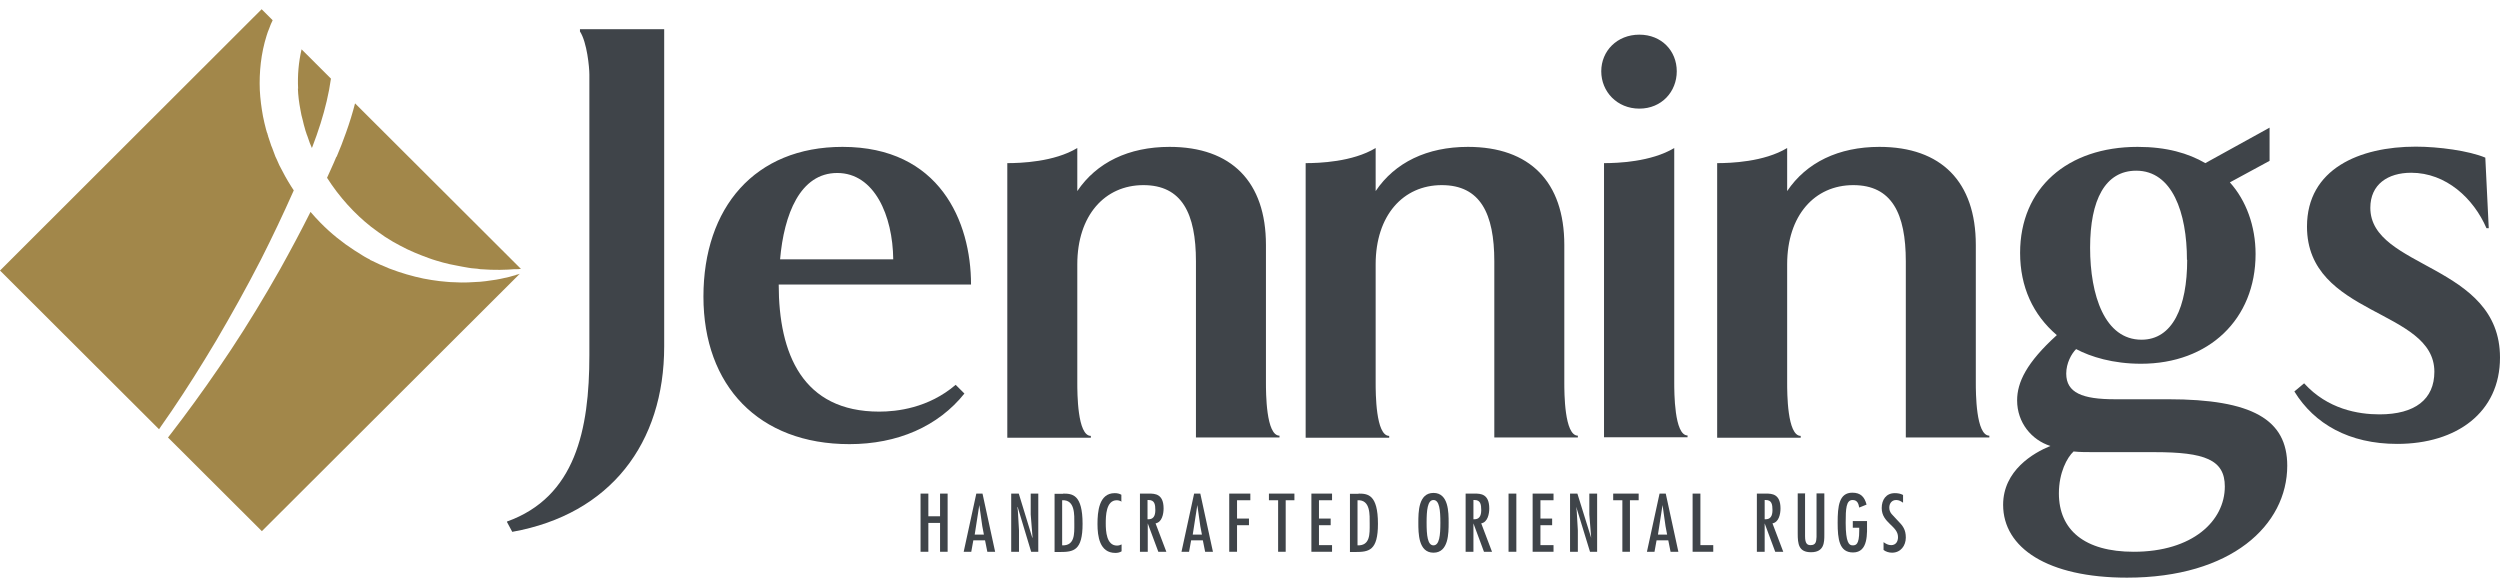
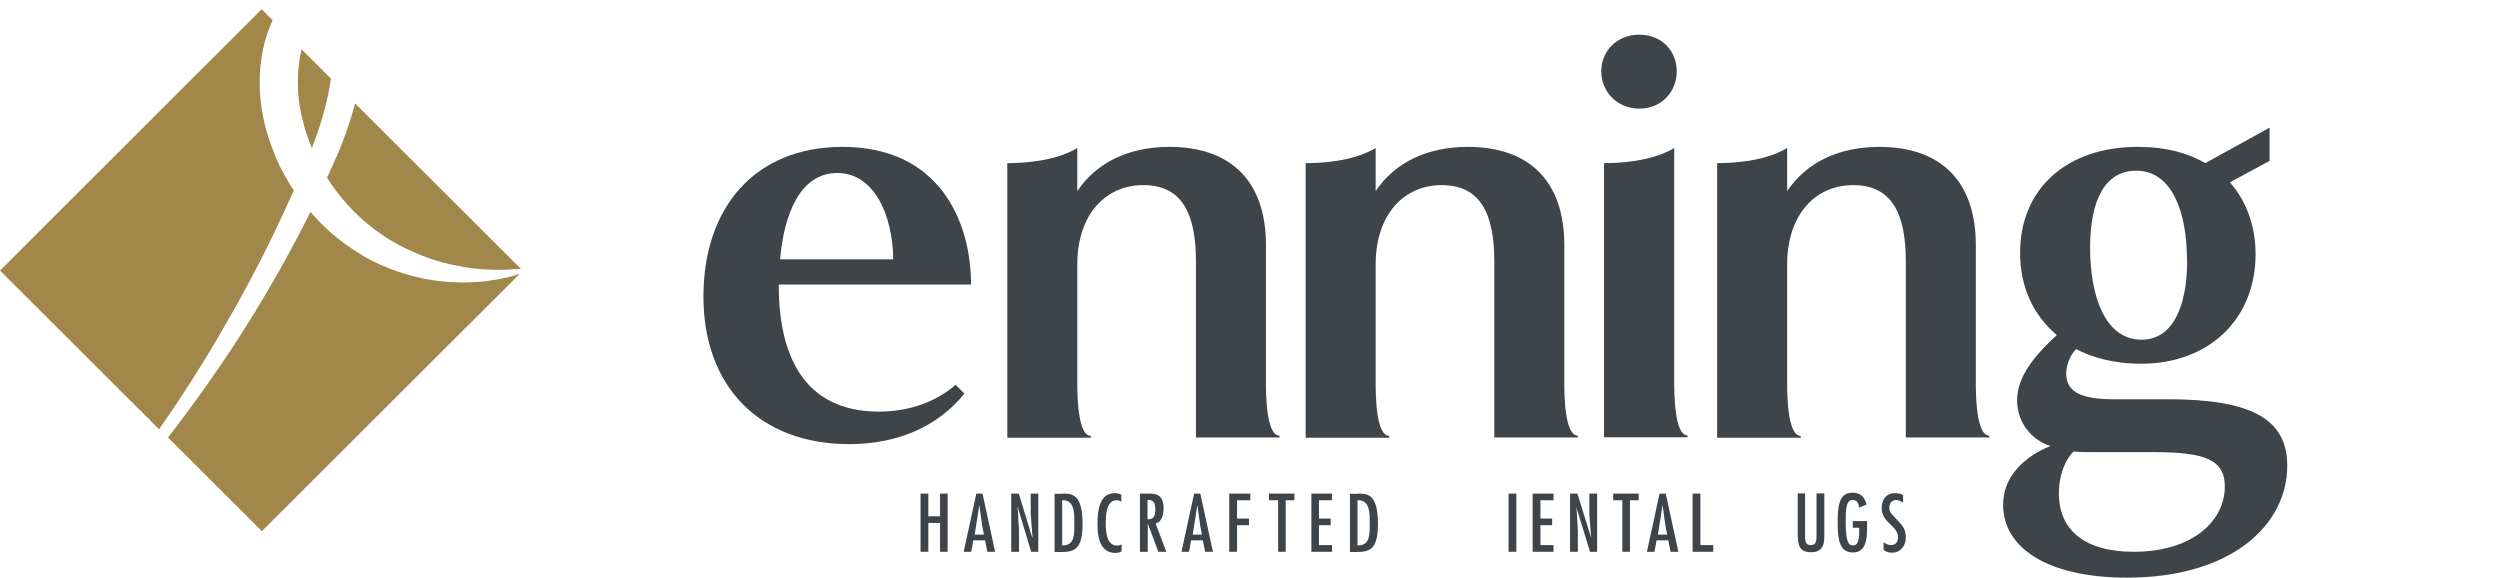
<svg xmlns="http://www.w3.org/2000/svg" fill="none" viewBox="0 0 264 61" height="61" width="264">
  <path fill="#A2874A" d="M54.458 29.053C54.24 29.101 54.022 29.174 53.755 29.246C53.488 29.295 53.197 29.367 52.882 29.44C52.567 29.512 52.228 29.561 51.864 29.609C51.501 29.682 51.113 29.706 50.701 29.754C49.877 29.803 48.956 29.875 47.962 29.803C47.454 29.803 46.945 29.73 46.387 29.682C45.854 29.609 45.297 29.537 44.715 29.416C43.552 29.174 42.364 28.835 41.104 28.352C40.789 28.206 40.474 28.086 40.134 27.941C39.844 27.795 39.553 27.674 39.262 27.529H39.238L39.189 27.481H39.141L39.02 27.384L38.777 27.263C38.608 27.167 38.462 27.094 38.317 26.997C38.002 26.804 37.711 26.61 37.396 26.417C36.16 25.619 34.948 24.651 33.833 23.515C33.47 23.152 33.13 22.765 32.791 22.378C31.749 24.458 30.658 26.489 29.568 28.448C27.871 31.447 26.15 34.277 24.405 36.913C22.66 39.549 20.94 41.967 19.292 44.168C18.88 44.724 18.468 45.256 18.08 45.764C17.959 45.909 17.862 46.054 17.741 46.199L27.653 56.09L54.894 28.908C54.894 28.908 54.821 28.932 54.773 28.956C54.676 28.98 54.579 29.005 54.482 29.029" />
  <path fill="#A2874A" d="M31.458 9.343C31.482 10.093 31.579 10.843 31.725 11.592C31.773 11.955 31.87 12.318 31.967 12.681C32.015 12.85 32.04 13.019 32.088 13.188C32.137 13.382 32.209 13.575 32.258 13.793L32.355 14.083C32.355 14.083 32.403 14.252 32.452 14.349C32.5 14.518 32.573 14.688 32.621 14.833C32.67 15.002 32.742 15.171 32.815 15.341C32.864 15.438 32.888 15.534 32.936 15.631C32.936 15.583 32.985 15.534 32.985 15.51C33.3 14.688 33.591 13.866 33.857 13.019C34.342 11.471 34.73 9.875 34.948 8.303L31.846 5.208C31.531 6.562 31.41 7.965 31.482 9.367" />
  <path fill="#A2874A" d="M35.53 16.526C35.36 16.961 35.166 17.372 34.972 17.808C34.827 18.146 34.681 18.46 34.536 18.775C35.845 20.831 37.468 22.596 39.189 23.95C39.456 24.144 39.698 24.337 39.941 24.506C40.183 24.676 40.425 24.845 40.668 25.014C40.934 25.184 41.225 25.353 41.492 25.522C41.734 25.667 42.001 25.788 42.243 25.933C43.261 26.489 44.303 26.901 45.297 27.263C45.806 27.457 46.29 27.578 46.775 27.723C47.26 27.844 47.72 27.965 48.181 28.037C48.641 28.134 49.077 28.206 49.489 28.279C49.708 28.328 49.901 28.328 50.12 28.352C50.313 28.352 50.532 28.4 50.701 28.424C52.252 28.545 53.488 28.497 54.337 28.424C54.434 28.424 54.53 28.424 54.627 28.424C54.724 28.424 54.797 28.424 54.894 28.4C54.942 28.4 54.967 28.4 55.015 28.4L37.493 10.915C37.226 11.955 36.911 12.971 36.547 13.986C36.232 14.881 35.893 15.752 35.53 16.598" />
  <path fill="#A2874A" d="M18.128 43.394C19.655 41.145 21.23 38.654 22.83 35.969C24.405 33.285 26.005 30.431 27.556 27.409C28.744 25.063 29.907 22.62 31.022 20.105C30.925 19.96 30.852 19.839 30.755 19.694C30.295 18.968 29.883 18.219 29.495 17.445C29.398 17.251 29.325 17.034 29.228 16.84C29.131 16.647 29.034 16.453 28.962 16.211C28.889 15.994 28.792 15.776 28.719 15.558C28.671 15.462 28.622 15.341 28.598 15.244L28.501 14.954C28.428 14.76 28.38 14.567 28.307 14.373V14.325L28.259 14.228V14.156L28.186 13.986L28.089 13.648C27.968 13.213 27.871 12.753 27.774 12.294C27.605 11.375 27.483 10.456 27.435 9.512C27.362 7.626 27.556 5.643 28.162 3.733L28.283 3.37L28.428 3.007L28.574 2.62C28.574 2.62 28.622 2.499 28.647 2.451L28.719 2.306L28.792 2.136L27.629 0.976L0 28.569L16.795 45.329C16.795 45.329 16.917 45.135 16.989 45.038C17.353 44.506 17.741 43.95 18.128 43.394Z" />
-   <path fill="#3F4449" d="M53.537 55.075C60.759 52.487 62.237 45.401 62.237 37.517V7.868C62.237 7.118 61.995 4.482 61.244 3.321V3.08H70.138V36.574C70.138 46.804 64.467 54.301 54.094 56.163L53.537 55.123V55.075Z" />
  <path fill="#3F4449" d="M94.326 27.384C94.277 22.765 92.338 18.267 88.412 18.267C84.486 18.267 82.789 22.644 82.377 27.384H94.35H94.326ZM101.863 41.532C99.076 45.038 94.762 46.901 89.697 46.901C80.123 46.901 74.283 40.734 74.283 31.326C74.283 21.919 79.711 15.51 88.969 15.51C99.221 15.51 102.541 23.394 102.541 30.044H82.232C82.232 37.372 84.752 43.467 92.847 43.467C94.689 43.467 98.034 43.104 100.918 40.637L101.839 41.556L101.863 41.532Z" />
  <path fill="#3F4449" d="M106.371 17.227C107.776 17.227 111.315 17.106 113.763 15.631V20.177C115.798 17.154 119.191 15.51 123.505 15.51C130.049 15.51 133.684 19.21 133.684 25.861V40.395C133.684 41.435 133.684 46.006 135.114 46.006V46.199H126.292V27.602C126.292 22.547 124.814 19.549 120.742 19.549C116.671 19.549 113.763 22.741 113.763 27.916V40.419C113.763 41.459 113.763 46.03 115.193 46.03V46.224H106.371V17.227Z" />
  <path fill="#3F4449" d="M137.877 17.227C139.283 17.227 142.821 17.106 145.269 15.631V20.177C147.305 17.154 150.698 15.51 155.012 15.51C161.555 15.51 165.191 19.21 165.191 25.861V40.395C165.191 41.435 165.191 46.006 166.621 46.006V46.199H157.799V27.602C157.799 22.547 156.321 19.549 152.249 19.549C148.177 19.549 145.269 22.741 145.269 27.916V40.419C145.269 41.459 145.269 46.03 146.699 46.03V46.224H137.877V17.227Z" />
  <path fill="#3F4449" d="M169.408 17.227C170.765 17.227 174.352 17.106 176.8 15.631V40.371C176.8 41.411 176.8 45.982 178.205 45.982V46.175H169.384V17.227H169.408ZM173.116 3.66C175.467 3.66 177.066 5.377 177.066 7.529C177.066 9.682 175.467 11.471 173.116 11.471C170.765 11.471 169.093 9.682 169.093 7.529C169.093 5.377 170.765 3.66 173.116 3.66Z" />
  <path fill="#3F4449" d="M181.332 17.227C182.738 17.227 186.276 17.106 188.724 15.631V20.177C190.76 17.154 194.153 15.51 198.467 15.51C205.01 15.51 208.646 19.21 208.646 25.861V40.395C208.646 41.435 208.646 46.006 210.075 46.006V46.199H201.254V27.602C201.254 22.547 199.775 19.549 195.704 19.549C191.632 19.549 188.724 22.741 188.724 27.916V40.419C188.724 41.459 188.724 46.03 190.154 46.03V46.224H181.332V17.227Z" />
  <path fill="#3F4449" d="M230.942 27.433C230.942 22.451 229.391 18.025 225.586 18.025C222.315 18.025 220.715 21.096 220.715 26.151C220.715 31.205 222.266 35.873 226.144 35.873C229.416 35.873 230.967 32.439 230.967 27.433M221.442 47.747C220.327 47.747 219.6 47.747 218.97 47.675C218.291 48.303 217.419 49.899 217.419 52.1C217.419 55.969 220.133 58.267 225.32 58.267C231.548 58.267 234.941 55.002 234.941 51.375C234.941 48.545 232.833 47.747 227.525 47.747H221.418H221.442ZM228.955 42.161C237.85 42.161 241.533 44.313 241.533 49.174C241.533 55.462 235.62 61 224.617 61C216.231 61 211.53 57.856 211.53 53.309C211.53 49.682 214.729 47.82 216.522 47.094C214.535 46.465 213.008 44.627 213.008 42.282C213.008 40.371 214.002 38.291 217.201 35.389C214.68 33.237 213.323 30.286 213.323 26.707C213.323 19.863 218.316 15.51 225.732 15.51C228.81 15.51 231.088 16.187 232.881 17.227L239.667 13.479V16.985L235.475 19.259C237.195 21.169 238.189 23.878 238.189 26.828C238.189 33.721 233.245 38.412 226.095 38.412C223.139 38.412 220.788 37.687 219.237 36.864C218.752 37.348 218.194 38.34 218.194 39.452C218.194 41.483 219.915 42.161 223.308 42.161H228.955Z" />
-   <path fill="#3F4449" d="M243.327 40.492C245.799 43.2 248.998 43.757 251.276 43.757C255.033 43.757 257.069 42.161 257.069 39.258C257.069 32.608 243.618 33.406 243.618 23.926C243.618 17.832 249.168 15.486 255.105 15.486C257.505 15.486 260.728 15.921 262.449 16.647L262.812 24.095H262.57C261.213 20.951 258.305 18.243 254.621 18.243C252.149 18.243 250.307 19.476 250.307 21.943C250.307 28.4 264 27.844 264 37.759C264 43.539 259.444 46.876 253.142 46.876C248.077 46.876 244.393 44.772 242.285 41.338L243.327 40.468V40.492Z" />
  <path fill="#3F4449" d="M98.034 52.124V54.519H99.27V52.124H100.069V58.267H99.27V55.22H98.034V58.267H97.21V52.124H98.034Z" />
  <path fill="#3F4449" d="M103.729 55.558L103.414 53.334L102.929 56.453H103.899L103.729 55.558ZM103.753 52.124L105.086 58.267H104.262L104.02 57.058H102.784L102.566 58.267H101.766L103.099 52.124H103.753Z" />
  <path fill="#3F4449" d="M107.486 53.938L107.607 56.018V58.267H106.783V52.124H107.582L109.012 56.792L109.037 56.768L108.843 54.325V52.124H109.643V58.267H108.891L107.461 53.527L107.437 53.551L107.486 53.938Z" />
  <path fill="#3F4449" d="M112.163 52.826V57.59C113.52 57.638 113.448 56.356 113.448 55.317C113.448 54.373 113.544 52.753 112.163 52.826ZM112.26 52.124C113.229 52.124 114.32 52.197 114.32 55.317C114.32 58.146 113.375 58.291 111.921 58.291H111.363V52.148H112.284L112.26 52.124Z" />
  <path fill="#3F4449" d="M118.464 52.971C118.295 52.898 118.125 52.826 117.931 52.826C116.792 52.826 116.768 54.494 116.768 55.268C116.768 56.09 116.841 57.614 117.955 57.614C118.125 57.614 118.295 57.566 118.44 57.493V58.219C118.246 58.34 118.028 58.388 117.786 58.388C116.113 58.388 115.895 56.623 115.895 55.341C115.895 54.059 116.041 52.076 117.713 52.076C117.98 52.076 118.198 52.124 118.416 52.245V52.995L118.464 52.971Z" />
  <path fill="#3F4449" d="M122.003 53.866C122.003 53.285 121.93 52.801 121.3 52.801H121.179V54.833C121.785 54.881 122.003 54.494 122.003 53.866ZM120.379 52.124H121.348C121.954 52.124 122.875 52.148 122.875 53.696C122.875 54.277 122.706 55.147 122.027 55.268L123.166 58.267H122.318L121.203 55.268V58.267H120.379V52.124Z" />
  <path fill="#3F4449" d="M126.753 55.558L126.438 53.334L125.953 56.453H126.923L126.753 55.558ZM126.753 52.124L128.086 58.267H127.262L127.02 57.058H125.784L125.565 58.267H124.766L126.099 52.124H126.753Z" />
  <path fill="#3F4449" d="M129.807 52.124V58.267H130.631V55.462H131.891V54.76H130.631V52.826H132.036V52.124H129.807Z" />
  <path fill="#3F4449" d="M136.69 52.124V52.826H135.769V58.267H134.969V52.826H133.999V52.124H136.69Z" />
  <path fill="#3F4449" d="M138.483 52.124V58.267H140.664V57.566H139.283V55.462H140.519V54.76H139.283V52.826H140.664V52.124H138.483Z" />
  <path fill="#3F4449" d="M143.354 52.826V57.59C144.712 57.638 144.639 56.356 144.639 55.317C144.639 54.373 144.736 52.753 143.354 52.826ZM143.451 52.124C144.421 52.124 145.511 52.197 145.511 55.317C145.511 58.146 144.566 58.291 143.112 58.291H142.555V52.148H143.476L143.451 52.124Z" />
-   <path fill="#3F4449" d="M150.649 55.196C150.649 56.502 150.746 57.59 151.376 57.59C152.007 57.59 152.104 56.502 152.104 55.196C152.104 53.89 152.007 52.801 151.376 52.801C150.746 52.801 150.649 53.89 150.649 55.196ZM152.976 55.196C152.976 56.308 152.976 58.364 151.376 58.364C149.777 58.364 149.777 56.308 149.777 55.196C149.777 54.083 149.777 52.052 151.376 52.052C152.976 52.052 152.976 54.107 152.976 55.196Z" />
-   <path fill="#3F4449" d="M156.418 53.866C156.418 53.285 156.345 52.801 155.715 52.801H155.594V54.833C156.199 54.881 156.418 54.494 156.418 53.866ZM154.77 52.124H155.739C156.345 52.124 157.266 52.148 157.266 53.696C157.266 54.277 157.096 55.147 156.418 55.268L157.557 58.267H156.708L155.594 55.268V58.267H154.77V52.124Z" />
  <path fill="#3F4449" d="M160.126 52.124H159.302V58.267H160.126V52.124Z" />
  <path fill="#3F4449" d="M161.846 52.124V58.267H164.052V57.566H162.67V55.462H163.906V54.76H162.67V52.826H164.052V52.124H161.846Z" />
  <path fill="#3F4449" d="M166.5 53.938L166.621 56.018V58.267H165.797V52.124H166.572L168.026 56.792V56.768L167.833 54.325V52.124H168.657V58.267H167.905L166.451 53.527V53.551L166.5 53.938Z" />
  <path fill="#3F4449" d="M173.043 52.124V52.826H172.122V58.267H171.322V52.826H170.353V52.124H173.043Z" />
  <path fill="#3F4449" d="M175.879 55.558L175.564 53.334L175.079 56.453H176.048L175.879 55.558ZM175.903 52.124L177.236 58.267H176.412L176.17 57.058H174.934L174.715 58.267H173.916L175.249 52.124H175.903Z" />
  <path fill="#3F4449" d="M178.739 52.124V58.267H180.92V57.566H179.563V52.124H178.739Z" />
-   <path fill="#3F4449" d="M187.173 53.866C187.173 53.285 187.1 52.801 186.47 52.801H186.349V54.833C186.955 54.881 187.173 54.494 187.173 53.866ZM185.525 52.124H186.494C187.1 52.124 188.021 52.148 188.021 53.696C188.021 54.277 187.851 55.147 187.173 55.268L188.312 58.267H187.463L186.349 55.268V58.267H185.525V52.124Z" />
  <path fill="#3F4449" d="M190.614 52.124V56.623C190.614 57.421 190.857 57.566 191.196 57.566C191.753 57.566 191.802 57.203 191.826 56.695V52.1H192.65V56.453C192.65 57.251 192.65 58.315 191.244 58.315C189.936 58.315 189.839 57.445 189.839 56.332V52.1H190.663L190.614 52.124Z" />
  <path fill="#3F4449" d="M197.158 55.026V55.123C197.158 56.284 197.327 58.34 195.679 58.34C194.225 58.34 194.056 56.937 194.056 55.196C194.056 53.454 194.201 52.028 195.607 52.028C196.479 52.028 196.891 52.463 197.109 53.285L196.334 53.599C196.261 53.188 196.14 52.801 195.631 52.801C194.952 52.801 194.904 53.721 194.904 55.196C194.904 57.324 195.267 57.59 195.631 57.59C195.97 57.59 196.334 57.541 196.334 56.066V55.728H195.655V55.026H197.158Z" />
  <path fill="#3F4449" d="M200.939 53.068C200.72 52.922 200.527 52.801 200.236 52.801C199.775 52.801 199.509 53.164 199.509 53.599C199.509 53.866 199.581 54.059 199.751 54.277L200.381 54.954C200.939 55.51 201.254 55.921 201.254 56.768C201.254 57.614 200.72 58.364 199.8 58.364C199.484 58.364 199.145 58.267 198.903 58.074V57.251C199.145 57.421 199.387 57.566 199.703 57.566C200.212 57.566 200.43 57.179 200.43 56.719C200.43 55.51 198.709 55.244 198.709 53.648C198.709 52.777 199.169 52.076 200.09 52.076C200.405 52.076 200.696 52.124 200.963 52.269V53.092L200.939 53.068Z" />
</svg>